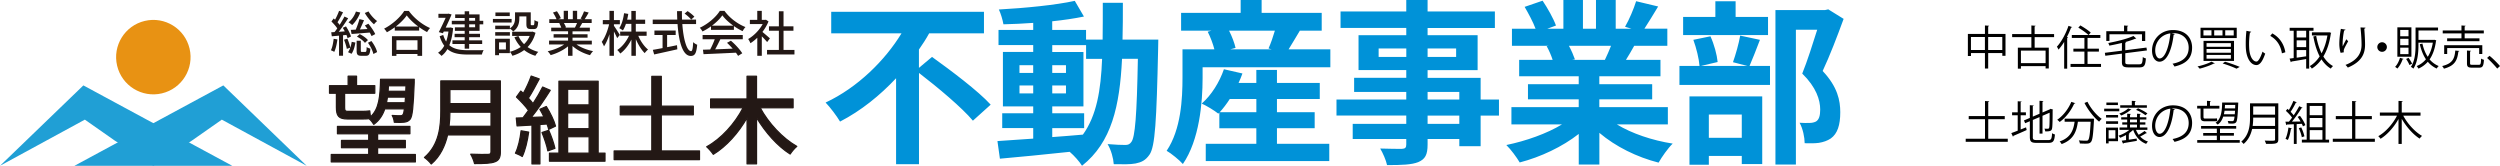
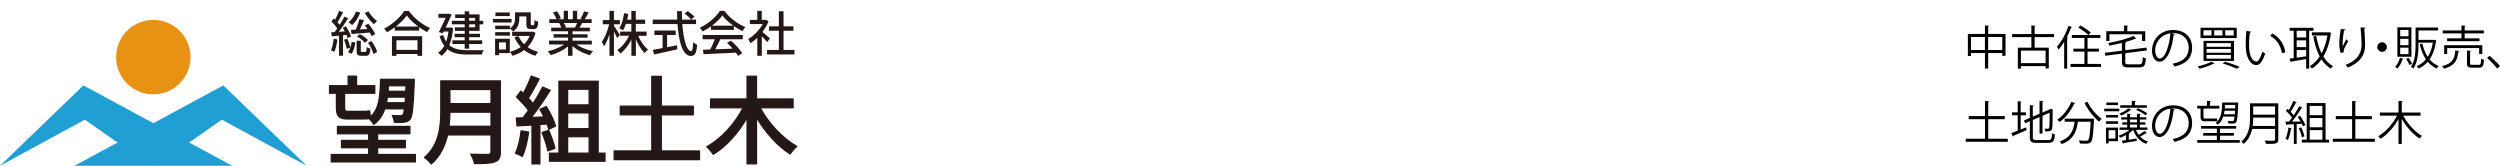
<svg xmlns="http://www.w3.org/2000/svg" id="_レイヤー_2" data-name="レイヤー 2" viewBox="0 0 863.01 57.23">
  <defs>
    <style>.cls-5{stroke-width:0;fill:#209fd5}</style>
  </defs>
  <g id="_レイヤー_1-2" data-name="レイヤー 1">
    <circle cx="52.93" cy="19.72" r="12.85" transform="rotate(-13.28 52.95 19.703)" fill="#e89213" stroke-width="0" />
    <path class="cls-5" d="M52.93 57.23h27.24L28.78 29.48 0 57.23 29.29 41.3l10.28 7.2 13.36 8.73z" />
    <path class="cls-5" d="M52.93 57.23H25.7l51.39-27.75 28.77 27.75L76.57 41.3l-10.28 7.2-13.36 8.73z" />
    <path d="M116.13 32.18h-2.38v-2.61h6.43V26.3h2.9v3.27h6.3v2.61h-10.42v4.98c0 .99.2 1.29 1.06 1.29h5.05c.76 0 1.95-.07 2.57-.17.07.56.13 1.42.23 2.08 3.04-2.67 3.37-7.13 3.5-13h11.61v1.19c-.33 8.51-.63 11.55-1.42 12.6-.56.66-1.19.92-2.08 1.02-.73.1-2.01.1-3.36.03-.07-.69-.33-1.75-.73-2.34 1.19.1 2.28.1 2.74.1s.73-.03.99-.4c.2-.26.36-.86.5-1.98h-6.8c-.73 2.18-1.91 3.99-3.79 5.34-.33-.59-.99-1.45-1.62-1.95-.63.07-1.45.1-2.28.1h-5.11c-3.1 0-3.89-1.06-3.89-3.99v-4.92zm27.25 21.15v2.57h-29.03v-2.57h12.93v-2.34h-9.4v-2.51h9.4v-2.31h-10.79v-2.54h25.01v2.54h-11.15v2.31h9.57v2.51h-9.57v2.34h13.03zm-3.53-17.85c.03-.56.07-1.22.13-1.95h-6.23c-.1.66-.2 1.32-.33 1.95h6.43zm-5.77-5.87c-.03.66-.07 1.29-.1 1.91h6.1l.07-1.91h-6.07zm38.65 22.79c0 1.98-.53 2.94-1.85 3.43-1.39.56-3.63.63-7.06.63-.2-.89-.79-2.38-1.32-3.23 2.57.13 5.21.1 6 .07.73 0 .99-.26.99-.96v-5.77h-14.98c-.86 3.69-2.51 7.36-5.64 10.03-.46-.66-1.65-1.78-2.34-2.24 5.15-4.42 5.64-10.89 5.64-16.07V27.93h20.55v24.48zm-3.23-8.8v-4.88h-14.19c0 1.52-.1 3.17-.3 4.88h14.48zm-14.19-12.7v4.88h14.19V30.9h-14.19zm27.18 14.71c-.43 3.1-1.19 6.3-2.21 8.41-.49-.36-1.72-.92-2.34-1.15.99-1.98 1.62-4.88 1.95-7.72l2.61.46zm3.89-2.61v13.59h-2.74V43.16c-1.88.1-3.63.2-5.15.3l-.26-2.71 2.31-.07c.63-.79 1.25-1.65 1.91-2.57-1.02-1.45-2.71-3.23-4.16-4.62l1.48-2.05c.3.26.59.53.89.79 1.02-1.81 2.11-4.19 2.71-5.97l2.77.99c-1.19 2.24-2.57 4.85-3.76 6.63.63.66 1.19 1.32 1.62 1.91 1.29-1.98 2.47-4.02 3.33-5.74l2.61 1.12c-1.88 3-4.35 6.63-6.56 9.37l4.39-.17c-.43-.92-.89-1.81-1.39-2.64l2.21-.96c1.35 2.14 2.71 4.95 3.17 6.76l-2.34 1.12c-.13-.53-.33-1.15-.59-1.85l-2.44.17zm3.04 1.98c.89 1.98 1.78 4.55 2.14 6.23l-2.44.86c-.3-1.72-1.19-4.32-2.01-6.33l2.31-.76zm19.43 7.89v2.77h-19.17v-2.77h3.27V28.03h13.53v24.84h2.38zm-12.9-22.07v5.41h7.42V30.8h-7.42zm7.42 8.18h-7.42v5.44h7.42v-5.44zm-7.42 13.89h7.42V47.2h-7.42v5.67zm45.52-.76v3h-29.46v-3h13V39.64h-10.89v-3h10.89V26.35h3.27v10.29h11.05v3h-11.05v12.47h13.2zm20.94-14.91c2.87 5.34 7.79 10.59 12.64 13.33-.73.59-1.78 1.81-2.28 2.64-4.35-2.74-8.54-7.46-11.61-12.6v16h-3.27V40.64c-3 5.28-7.19 9.9-11.65 12.63-.5-.76-1.55-1.98-2.28-2.61 4.98-2.71 9.76-7.98 12.57-13.46h-11.22v-3.03h12.57v-7.85h3.27v7.85h12.63v3.03H262.4z" stroke="#231815" stroke-linejoin="round" stroke-width=".43" fill="#231815" />
    <path d="M116.48 13.62c-.22 1.59-.57 3.23-1.1 4.29-.24-.17-.85-.44-1.15-.56.51-1.01.79-2.52.95-3.96l1.3.22zm1.94-1.45v7.07h-1.39v-6.93c-.9.08-1.76.15-2.49.22l-.2-1.39c.34-.02.73-.03 1.15-.07.3-.37.63-.81.93-1.27-.47-.76-1.3-1.67-2.01-2.38l.79-1.05c.15.13.3.29.46.44.52-.95 1.08-2.16 1.39-3.08l1.37.52c-.59 1.15-1.3 2.49-1.91 3.43.27.3.52.61.73.9.64-1 1.23-2.01 1.67-2.87l1.28.59c-.95 1.49-2.15 3.28-3.26 4.68l2.1-.15c-.22-.42-.47-.85-.71-1.23l1.12-.49c.71 1.1 1.47 2.55 1.72 3.5l-1.18.56c-.08-.32-.22-.71-.39-1.12l-1.17.12zm1.49 1.18c.42.96.85 2.25 1.03 3.08.22-.64.37-1.34.47-1.99l1.27.24c-.19 1.35-.63 2.91-1.32 3.89l-1.22-.56c.3-.41.57-.95.78-1.56l-1.2.42c-.15-.86-.56-2.15-.96-3.15l1.15-.37zm4.45-9.01c-.61 1.69-1.69 3.28-2.79 4.31-.29-.27-.9-.73-1.27-.95 1.13-.9 2.08-2.27 2.57-3.72l1.49.35zm1.3 2.65c-.44 1.01-.95 2.2-1.42 3.18l2.62-.15c-.29-.42-.61-.85-.9-1.22l1.2-.61c.91 1.1 1.94 2.59 2.37 3.58l-1.27.69c-.15-.34-.37-.78-.63-1.22-2.27.19-4.55.37-6.27.49l-.27-1.42 1.71-.08c.49-1.1 1-2.57 1.28-3.64l1.57.39zm.44 10.93c.35 0 .44-.2.47-1.69.27.24.9.46 1.29.56-.15 1.98-.52 2.47-1.57 2.47h-1.52c-1.35 0-1.66-.42-1.66-1.81v-3.4h1.44v3.4c0 .42.07.47.44.47h1.12zm-1.91-6.14c1.06.51 2.25 1.37 2.82 2.06l-1.03.96c-.56-.73-1.72-1.64-2.77-2.16l.98-.86zm3.02-7.85c.66 1.2 1.94 2.59 2.98 3.35-.34.24-.85.78-1.08 1.12-1.07-.9-2.4-2.55-3.18-3.92l1.29-.54zm1 10.23c.91 1.18 1.74 2.72 1.96 3.82l-1.28.66c-.22-1.06-1.01-2.69-1.88-3.87l1.2-.61zm12.93-10.38c1.81 2.52 4.67 4.75 7.32 5.9-.39.39-.76.93-1.03 1.4-.9-.47-1.84-1.05-2.74-1.71v1.2h-8.42V9.42c-.86.64-1.79 1.22-2.72 1.72-.19-.37-.64-.93-.96-1.25 2.89-1.47 5.66-4.01 6.95-6.12h1.61zm-5.83 8.71h10.41v6.8h-1.61v-.66h-7.27v.66h-1.54v-6.8zm9.09-3.32c-1.59-1.18-3.04-2.55-3.99-3.85-.86 1.25-2.21 2.64-3.8 3.85h7.79zm-7.55 4.74v3.31h7.27v-3.31h-7.27zm19.57-4.23c-.22 2.4-.66 4.36-1.32 5.92 1.62 1.42 3.84 1.72 6.48 1.74.83 0 4.36 0 5.38-.03-.24.35-.51 1.06-.61 1.52h-4.8c-2.96 0-5.33-.37-7.1-1.88-.57 1-1.25 1.77-2.05 2.35-.25-.3-.85-.86-1.2-1.08.86-.59 1.59-1.39 2.16-2.43-.63-.85-1.17-1.93-1.59-3.28l1.23-.44c.27.9.61 1.64 1.01 2.27.35-1 .63-2.15.79-3.45h-1.62l-.29.59-1.42-.39c.79-1.52 1.71-3.48 2.37-4.95h-2.5V4.77h3.23l.24-.07 1.08.29c-.52 1.3-1.28 2.96-2.03 4.53h1.37l.25-.05.93.22zm3.99-1.28h-4.45V7.17h4.45v-.96h-3.28V4.98h3.28V3.9h1.54v1.08h3.6v2.2h1.27v1.23h-1.27v2.25h-3.6v1.01h3.75v1.18h-3.75v1.08h4.5v1.27h-4.5v1.59h-1.54V15.2h-4.23v-1.27h4.23v-1.08h-3.48v-1.18h3.48v-1.01h-3.38V9.43h3.38V8.42zm1.54-1.24h2.06V6.2h-2.06v.96zm2.06 1.24h-2.06v1.01h2.06V8.4zm12.6-.61h-6.46V6.54h6.46v1.25zM176 18.34h-3.74v.71h-1.35v-5.68H176v4.97zm.02-8.54c1.54-1.03 1.77-2.37 1.77-3.53V4.26h5.43v3.97c0 .39.03.46.27.46h.66c.25 0 .32-.22.35-1.77.3.25.9.49 1.28.57-.1 2.01-.49 2.54-1.47 2.54h-1.08c-1.17 0-1.52-.39-1.52-1.77V5.67h-2.43v.63c0 1.52-.36 3.36-2.13 4.55-.22-.27-.79-.79-1.13-1v.22h-5.07V8.85h5.07v.96zm-5.07 1.29h5.07v1.23h-5.07v-1.23zm5.02-5.55h-4.95V4.31h4.95v1.23zm-3.7 9.1v2.43h2.37v-2.43h-2.37zm12.59-3.33c-.56 2.06-1.5 3.69-2.74 4.94 1.07.74 2.3 1.3 3.7 1.66-.34.3-.79.95-1.01 1.35-1.47-.44-2.77-1.1-3.87-1.98-1.2.9-2.57 1.54-4.07 1.98-.15-.39-.54-1.05-.85-1.39 1.37-.34 2.64-.9 3.75-1.66-.9-.96-1.64-2.08-2.2-3.35l1.4-.44a9.108 9.108 0 0 0 1.94 2.82 8.16 8.16 0 0 0 1.94-2.84h-6.05v-1.44h6.75l.29-.05 1.01.39zM199 15.35c1.49 1.05 3.67 1.91 5.73 2.3-.35.34-.81.98-1.05 1.4-2.2-.59-4.46-1.72-6.05-3.18v3.4h-1.54v-3.28c-1.61 1.35-3.89 2.45-6 3.04-.24-.41-.68-1-1.03-1.34 2.01-.42 4.21-1.3 5.7-2.35h-5.22v-1.32h6.56v-1.03h-4.99v-1.18h4.99V10.8h-5.82V9.55h3.47a8.49 8.49 0 0 0-.71-1.54l.41-.07h-3.84V6.62h2.5c-.25-.66-.76-1.59-1.23-2.28l1.37-.46c.52.73 1.12 1.76 1.35 2.42l-.86.32h1.86V3.73h1.47v2.89h1.67V3.73h1.49v2.89h1.83l-.64-.2c.41-.68.93-1.74 1.18-2.5l1.62.41c-.46.83-.96 1.67-1.4 2.3h2.43v1.32h-3.26c-.32.57-.66 1.13-.95 1.61h3.58v1.25h-5.98v1.01h5.19V13h-5.19v1.03h6.66v1.32h-5.29zm-4.35-7.41c.3.49.61 1.1.73 1.5l-.49.1h3.57c.25-.46.52-1.06.74-1.61h-4.55zm18.4 5.24c-.22-.56-.69-1.47-1.12-2.32v8.4h-1.54V11.8c-.52 1.66-1.2 3.2-1.89 4.21-.15-.44-.51-1.13-.78-1.56 1.06-1.34 2.06-3.89 2.55-6.07h-2.18V6.93h2.3V3.75h1.54v3.18h2.05v1.45h-2.05v.52c.46.63 1.74 2.65 2.05 3.16l-.93 1.1zm7.28-.84c.79 1.88 2.08 3.72 3.38 4.77-.37.29-.88.83-1.15 1.23-1.13-1.1-2.25-2.92-3.06-4.8v5.73h-1.54v-5.61c-1 1.98-2.35 3.75-3.84 4.82a6.15 6.15 0 0 0-1.05-1.22c1.61-1.01 3.14-2.91 4.07-4.92h-3.06V10.9h3.87V8.23h-1.88c-.29.88-.64 1.66-1.05 2.28-.27-.22-.91-.63-1.25-.79.86-1.25 1.39-3.2 1.66-5.16l1.45.24c-.1.69-.24 1.35-.39 2h1.45V3.77h1.54V6.8h3.23v1.44h-3.23v2.67h3.74v1.44h-2.91zm15.21-4.04c.37 5.33 1.56 9.35 3.03 9.35.41 0 .61-.91.71-3.11.35.37.95.74 1.39.9-.27 3.04-.83 3.87-2.23 3.87-2.79 0-4.12-4.92-4.55-11.01h-8.57V6.76h8.47c-.03-.96-.07-1.94-.07-2.92h1.69c-.02.98 0 1.98.03 2.92h4.85V8.3h-4.75zm-5.24 7.98c1.12-.2 2.27-.44 3.4-.68l.12 1.42c-2.81.64-5.83 1.3-8 1.78l-.46-1.59c.91-.15 2.08-.37 3.36-.61v-4.53h-2.81v-1.52h7.34v1.52h-2.96v4.21zm7.05-12.45c.83.54 1.86 1.37 2.35 1.94l-1.1.98c-.47-.59-1.45-1.47-2.28-2.06l1.03-.86zm8.09 5.28c-.93.66-1.93 1.27-2.94 1.76a5.88 5.88 0 0 0-.93-1.29c2.89-1.32 5.65-3.75 6.91-5.82h1.62c1.79 2.49 4.6 4.55 7.24 5.58-.37.39-.73.95-1 1.42-.98-.47-2.01-1.06-2.99-1.76v1.32h-7.91V9.1zm-2.91 2.97h13.88v1.47h-7.74c-.56 1.13-1.18 2.4-1.79 3.48 1.88-.07 3.97-.15 6.04-.24-.63-.71-1.3-1.42-1.96-2.01l1.35-.73c1.54 1.3 3.15 3.09 3.92 4.34l-1.44.9a14.2 14.2 0 0 0-.74-1.1c-4.02.2-8.32.39-11.19.51l-.2-1.54 2.5-.08c.56-1.05 1.17-2.4 1.57-3.53h-4.19v-1.47zm10.63-3.21c-1.52-1.08-2.91-2.35-3.8-3.58-.81 1.18-2.1 2.45-3.6 3.58h7.41zm11.66 5.66c-.39-.49-1.15-1.3-1.84-1.99v6.73h-1.56v-6.24c-.76.74-1.57 1.39-2.37 1.89-.15-.41-.54-1.15-.78-1.45 1.93-1.1 3.87-3.06 5.02-5.17h-4.43V6.86h2.55V3.75h1.56v3.11h1.17l.27-.05.88.59c-.51 1.28-1.25 2.52-2.1 3.63.79.64 2.2 1.86 2.59 2.21l-.96 1.28zm9.43 2.71v1.56h-9.47v-1.56h4.09v-6.63h-3.42V9.09h3.42V3.88h1.61v5.21h3.42v1.52h-3.42v6.63h3.77z" fill="#231815" stroke-width="0" />
-     <path d="M321.74 19.65c6.51 4.68 15.87 11.68 20.25 16.48l-6.14 5.53c-3.77-4.5-12.04-11.43-18.61-16.48v31.51h-7.91V27.01c-5.53 5.9-12.04 11.19-19.34 14.96-1.16-1.95-3.41-4.93-4.99-6.57 11.07-5.17 20.56-14.6 26.21-23.9h-24.27V4.08h52.73v7.42h-18.92c-1.03 1.89-2.25 3.77-3.53 5.6v6.33l4.5-3.77zm78.11-5.97s-.06 2.37-.06 3.22c-.55 24.88-1.03 33.7-2.98 36.49-1.4 2.01-2.8 2.62-4.8 3.04-1.82.36-4.62.3-7.54.24-.12-2.01-.91-4.93-2.13-6.93 2.68.24 4.99.3 6.14.3.91 0 1.52-.24 2.07-1.03 1.28-1.64 1.89-9.06 2.25-28.71h-5.47c-.79 16.3-3.59 28.83-13.81 36.92-.91-1.46-2.68-3.47-4.26-4.81-8.76.91-17.52 1.82-24.09 2.37l-.85-6.08c3.41-.24 7.66-.55 12.35-.85V44.2h-10.7v-5.11h10.7v-2.37h-10.46V17.93h10.46v-2.37h-11.98v-5.23h11.98V7.9c-3.53.24-6.99.43-10.28.49-.24-1.46-.91-3.71-1.58-5.11 9-.49 19.52-1.52 26.21-2.98l3.16 5.41c-3.22.67-6.99 1.22-10.95 1.64v2.98h11.68v3.35h5.72c.06-4.01.06-8.21.06-12.71h6.93c0 4.44 0 8.7-.12 12.71h12.35zm-47.93 11.5h4.74V22.5h-4.74v2.68zm4.75 7.06V29.5h-4.74v2.74h4.74zm6.57 15.08c3.47-.24 7.06-.55 10.58-.85 4.74-6.57 6.2-15.27 6.63-26.15h-5.53v-4.74h-11.68v2.37h10.77v18.79h-10.77v2.37h11.01v5.11h-11.01v3.1zm4.74-22.14V22.5h-4.74v2.68h4.74zm-4.74 4.32v2.74h4.74V29.5h-4.74zm96-12.47v6.2h-44.1v3.65c0 8.52-1.09 21.41-6.81 29.74-1.09-1.28-4.14-3.77-5.6-4.56 4.99-7.42 5.47-18 5.47-25.24v-9.79h11.01c-.49-1.89-1.34-4.2-2.31-6.08l1.34-.37h-10.52V4.44h20.56V0h7.24v4.44h20.74v6.14h-7.54c-1.4 2.31-2.74 4.62-3.89 6.45h14.42zm-18.43 32.6h18.06v5.96h-42.64v-5.96h17.46v-5.35h-12.77v-5.41l-.36.36c-1.34-1.09-4.08-2.74-5.72-3.47 3.35-2.92 6.14-7.42 7.66-11.86l6.39 1.46c-.37 1.09-.85 2.19-1.34 3.28h6.14v-4.5h7.12v4.5h14.78v5.53h-14.78v4.56h13.02v5.53h-13.02v5.35zm-7.11-10.89v-4.56h-9.18c-1.09 1.7-2.31 3.28-3.47 4.56h12.65zm-9.43-28.16c1.03 2.01 1.89 4.32 2.25 5.96l-1.82.49h14.29l-1.09-.3c.79-1.76 1.58-4.07 2.19-6.14h-15.81zm93.18 29.32h-6.33v10.58h-7.36v-2.49h-10.95v1.89c0 3.59-.85 5.05-3.22 6.08-2.31.91-5.6 1.03-10.77 1.03-.36-1.7-1.46-4.2-2.37-5.72 2.92.12 6.51.12 7.48.12 1.16-.06 1.52-.43 1.52-1.52v-1.89h-18.49v-5.23h18.49v-2.86h-24.09v-5.54h24.09v-2.62h-18v-4.87h18v-2.68h-16.48V12.14h16.48V9.65h-22.69v-5.7h22.69V0h7.36v3.95h23.23v5.72h-23.23v2.49h17.27V24.2h-17.27v2.68h18.31v7.48h6.33v5.54zm-31.99-20.25v-2.92h-9.55v2.92h9.55zm7.35-2.92v2.92h9.85v-2.92h-9.85zm0 17.63h10.95v-2.62h-10.95v2.62zm10.95 5.54h-10.95v2.86h10.95V39.9zm54.38 3.04c5.17 3.16 12.23 5.53 19.28 6.63-1.64 1.58-3.77 4.62-4.87 6.57-7.48-1.89-14.84-5.53-20.44-10.28v10.95h-7.12V46.23c-5.66 4.44-13.14 7.97-20.38 9.85-1.03-1.76-3.1-4.56-4.62-6.02 6.81-1.4 13.99-3.95 19.22-7.12h-17.46v-5.96h23.23V34.3h-17.52v-5.23h17.52v-2.74h-20.56v-5.66h11.56c-.49-1.52-1.28-3.35-2.07-4.74l.73-.12h-12.71v-5.9h8.15c-.85-2.31-2.43-5.23-3.77-7.54l6.2-2.13c1.76 2.62 3.77 6.2 4.62 8.58l-2.98 1.09h5.54V0h6.75v9.91h4.5V0h6.81v9.91h5.41l-2.19-.67c1.46-2.49 2.98-6.14 3.83-8.82l7.6 1.82c-1.7 2.8-3.35 5.54-4.74 7.66h7.91v5.9h-11.43c-.97 1.76-1.95 3.41-2.86 4.87h11.92v5.66h-21.11v2.74h18.25v5.23h-18.25v2.68h23.66v5.96h-17.64zM541.6 15.81c.85 1.58 1.64 3.41 2.07 4.68l-1.03.18h11.37c.73-1.46 1.46-3.22 2.13-4.87H541.6zm65.94-2.06c-1.28 3.35-2.55 6.63-3.59 9h7.06v6.57h-31.26v-6.57h6.93c-.18-2.43-1.09-6.2-2.13-9l5.9-1.22c1.28 2.74 2.25 6.39 2.49 8.88l-5.72 1.34h15.94l-4.93-1.28c.91-2.55 2.01-6.39 2.49-9.18l6.81 1.46zm2.8-1.65h-29.32V5.84h11.13V.43h6.99v5.41h11.19v6.26zm-27.13 21.17h25.12v23.36h-7.06v-2.8H589.9v3.04h-6.69v-23.6zm6.69 6.26v8.03h11.37v-8.03H589.9zm46.53-33.02c-2.13 5.84-4.8 12.83-7.24 18 5.17 5.47 6.08 10.22 6.08 14.23 0 4.44-.97 7.42-3.28 9.06-1.16.79-2.62 1.28-4.14 1.52-1.4.18-3.16.18-4.87.12 0-1.95-.61-5.05-1.76-7.06 1.34.06 2.49.12 3.41.06.85 0 1.64-.18 2.25-.49 1.09-.67 1.46-2.07 1.46-4.14 0-3.28-1.34-7.66-6.2-12.41 1.76-4.32 3.71-10.52 5.17-15.14h-7.36v46.53h-7.06V3.47h17.15l1.09-.24 5.29 3.28z" fill="#0092d8" stroke-width="0" />
    <path d="M686.32 11.72h5.99v7.54h-1.1v-.94h-4.88v5.33h-1.12v-5.33h-4.82v1.02h-1.07v-7.62h5.89V8.79l1.44.1c-.02.11-.11.19-.32.22v2.61zm-5.94 5.53h4.82v-4.47h-4.82v4.47zm5.94 0h4.88v-4.47h-4.88v4.47zm22.77-4.42h-6.72v3.62h4.88v7.19h-1.1v-.8h-8.52v.86h-1.06v-7.25h4.67v-3.62h-6.64v-1.06h6.64V8.79l1.44.1c-.02.11-.1.19-.32.22v2.66h6.72v1.06zm-2.94 8.96v-4.32h-8.52v4.32h8.52zm6.41-7.33c-.61 1.01-1.28 1.9-1.95 2.67a7.27 7.27 0 0 0-.56-1.01c1.54-1.67 3.07-4.43 4-7.2l1.28.43c-.06.11-.18.16-.37.14-.42 1.12-.91 2.24-1.47 3.31l.43.11c-.03.1-.11.18-.32.19v10.61h-1.04v-9.27zm8.08 7.62h4.64v1.02h-10.52v-1.02h4.79v-4.26h-3.81V16.8h3.81v-3.71h-4.35v-1.02h5.73c-.75-.74-2.29-1.82-3.49-2.53l.7-.77c1.23.7 2.82 1.74 3.59 2.48l-.71.82h4.03v1.02h-4.42v3.71h3.92v1.02h-3.92v4.26zm13.01-.7c0 .67.19.82 1.23.82h3.62c.93 0 1.09-.42 1.2-2.51.27.21.74.4 1.07.48-.18 2.42-.54 3.09-2.24 3.09h-3.7c-1.81 0-2.34-.38-2.34-1.87v-2.88l-5.73.74-.16-1.02 5.89-.74v-2.67c-1.42.35-2.93.67-4.35.93a4.61 4.61 0 0 0-.35-.91c3.15-.59 6.72-1.49 8.68-2.43l.99.91s-.11.06-.19.06c-.05 0-.1 0-.14-.02-.94.4-2.16.8-3.51 1.17l.35.02c-.02.11-.1.19-.32.22v2.58l7.32-.93.16.99-7.47.96v3.03zm-5.46-9.56v2.32h-1.09v-3.36h6.13V8.8l1.44.1c-.02.11-.1.19-.32.22v1.67h6.19v3.36h-1.12v-2.32h-11.24zm22.56-.1c-.06.14-.19.26-.4.26-.58 4.98-2.24 9.32-4.9 9.32-1.34 0-2.56-1.34-2.56-3.87 0-3.84 2.99-7.06 7.2-7.06 4.63 0 6.63 2.93 6.63 6.05 0 3.81-2.21 5.65-6.08 6.55-.14-.26-.42-.69-.67-.98 3.68-.7 5.57-2.5 5.57-5.52 0-2.64-1.7-5.04-5.44-5.04-.16 0-.34.02-.48.03l1.14.27zm-1.53-.2c-3.23.4-5.23 3.07-5.23 5.87 0 1.71.74 2.79 1.5 2.79 1.94 0 3.33-4.27 3.73-8.66zm15.34 10.35c-.08.1-.22.11-.35.08-1.28.67-3.27 1.34-4.88 1.76-.16-.22-.51-.59-.74-.78 1.62-.35 3.62-.98 4.82-1.65l1.15.59zm-4.93-12.29h12.5v3.55h-12.5V9.58zm1.01.86v1.81h2.77v-1.81h-2.77zm.03 3.67h10.52v6.93h-10.52v-6.93zm1.04.77v1.28h8.4v-1.28h-8.4zm0 2.03v1.3h8.4v-1.3h-8.4zm0 2.05v1.3h8.4v-1.3h-8.4zm2.64-8.52v1.81h2.87v-1.81h-2.87zm7.7 13.27c-1.09-.53-2.93-1.23-4.79-1.81l.85-.59c1.84.54 3.83 1.25 5.06 1.79l-1.12.61zm-3.89-13.27v1.81h2.93v-1.81h-2.93zm8.96.53c-.03.14-.21.24-.43.26-.19 1.2-.3 2.64-.3 3.99 0 .59.03 1.17.06 1.68.19 2.72 1.3 4.37 2.53 4.35.64 0 1.47-1.63 2.05-3.43.22.22.66.53.93.69-.74 2.16-1.66 3.92-2.99 3.95-2.03.03-3.44-2.43-3.67-5.51-.05-.61-.06-1.28-.06-2 0-1.41.08-2.95.24-4.31l1.65.32zm10.61 7.44c-.45-2.8-1.87-4.82-4.03-6.02l.7-.86c2.34 1.25 4.05 3.55 4.51 6.51l-1.18.37zm10.9-7.79h-1.49v13.06h-1.04v-3.3c-1.92.34-3.83.67-5.07.86-.03.13-.13.21-.24.22l-.42-1.23c.42-.05.9-.11 1.42-.19v-9.43h-1.39V9.6h8.23v1.01zm-2.53 2.32v-2.32h-3.28v2.32h3.28zm0 3.34v-2.35h-3.28v2.35h3.28zm-3.28 1v2.64c1.02-.14 2.16-.32 3.28-.48v-2.16h-3.28zm11.25-6.15l.67.22a.5.5 0 0 1-.13.21c-.43 3.23-1.33 5.87-2.58 7.94.88 1.42 1.98 2.56 3.35 3.31-.26.19-.61.61-.77.88-1.3-.78-2.35-1.86-3.22-3.2-.96 1.34-2.08 2.4-3.33 3.19-.16-.26-.48-.66-.72-.86 1.28-.74 2.45-1.87 3.42-3.36-1.01-1.92-1.71-4.26-2.19-6.88l.99-.19c.4 2.22.99 4.27 1.86 6 .91-1.7 1.62-3.78 2.02-6.16h-5.36v-1.06h5.79l.19-.03zm3.93 7.12c-.3-.86-.45-2.11-.46-3.01 0-1.5.16-3.25.54-5.28l1.6.27c-.06.21-.26.26-.46.27-.32 1.33-.54 3.36-.54 4.66 0 .35.02.64.05.86.32-.78.91-1.87 1.25-2.48.14.21.46.54.62.7-1.18 2.13-1.54 2.74-1.54 3.41 0 .13.02.26.05.4l-1.1.19zm8.58-8.7c-.02.19-.14.27-.42.35.11 1.39.27 3.71.27 5.55-.02 3.09-1.14 5.87-5.95 7.88a8.58 8.58 0 0 0-.8-.93c4.37-1.66 5.54-4.31 5.54-6.93 0-1.97-.19-4.29-.37-6l1.73.08zm7.38 6.69c0 .91-.74 1.65-1.65 1.65s-1.65-.74-1.65-1.65.74-1.65 1.65-1.65 1.65.77 1.65 1.65zm5.75 4.09c-.05.1-.14.14-.32.14-.38 1.17-1.07 2.42-1.81 3.2-.19-.18-.56-.45-.78-.59.7-.7 1.33-1.9 1.68-3.12l1.23.37zm2.72-10.9v10.15h-4.85V9.43h4.85zm-1 3.09v-2.18h-2.87v2.18h2.87zm0 3.08v-2.21h-2.87v2.21h2.87zm0 3.09v-2.23h-2.87v2.23h2.87zm.32 3.77c-.21-.58-.7-1.46-1.15-2.1l.85-.4c.46.64.98 1.49 1.22 2.03l-.91.46zm8.65-8.72l.62.19c-.02.1-.06.14-.1.19-.35 2.72-1.12 4.8-2.21 6.39.85.99 1.91 1.78 3.15 2.29-.24.21-.56.59-.7.86a8.58 8.58 0 0 1-3.07-2.34c-.91 1.04-2 1.81-3.23 2.37-.13-.26-.42-.69-.64-.88a7.834 7.834 0 0 0 3.22-2.35c-.96-1.42-1.65-3.19-2.11-5.2l.9-.21c.38 1.74.99 3.3 1.84 4.56.83-1.28 1.42-2.88 1.75-4.87h-4.96v.69c0 2.51-.21 5.95-1.76 8.27-.18-.19-.61-.5-.86-.61 1.49-2.19 1.62-5.3 1.62-7.67V9.51h7.76v1.01h-6.75v3.25h5.36l.19-.05zm8.56 3.84c-.02.11-.13.21-.32.22-.35 2.91-1.12 4.88-4.99 5.91-.11-.29-.4-.7-.62-.91 3.6-.86 4.29-2.53 4.55-5.35l1.39.13zm.75-4.34v-1.71h-6.47v-1.01h6.47V8.79l1.42.1c-.02.11-.11.19-.32.22v1.41h6.61v1.01h-6.61v1.71h5.11v.98h-11.16v-.98h4.95zm7.18 5.41h-1.07V16.6h-11.04v2.05h-1.04v-3.04h13.16v3.04zm-4.21 3.19c0 .45.11.53.77.53h2.26c.61 0 .72-.29.77-2.16.24.19.69.35.99.43-.13 2.18-.45 2.72-1.67 2.72h-2.43c-1.39 0-1.76-.32-1.76-1.5v-4.42l1.39.1c-.02.11-.11.19-.32.22v4.08zm6.71-2.58c1.18.94 2.75 2.53 3.62 3.54l-.96.88c-.8-1.02-2.43-2.71-3.5-3.67l.85-.75zM686.35 47.89h6.74v1.07h-14.52v-1.07h6.66v-6.75h-5.62v-1.07h5.62v-5.2l1.46.1c-.02.11-.11.19-.34.22v4.88h5.7v1.07h-5.7v6.75zm11.19-3.19l1.86-.74.21.93c-1.67.77-3.44 1.52-4.56 2 0 .13-.06.22-.18.27l-.56-1.22c.61-.21 1.38-.51 2.21-.83V39.8h-1.94v-1.02h1.94v-3.83l1.34.1c-.02.11-.11.18-.32.21v3.52h1.81v1.02h-1.81v4.9zm4.19 2.56c0 .88.21 1.09 1.33 1.09h4.08c.96 0 1.12-.45 1.25-2.37.26.19.67.37.98.43-.18 2.21-.53 2.91-2.21 2.91h-4.13c-1.81 0-2.32-.4-2.32-2.08v-5.39l-1.62.69-.42-.96 2.03-.87v-4.39l1.35.1c-.02.11-.11.19-.32.22v3.62l2.32-.99V34.8l1.33.08c-.02.11-.1.19-.3.22v3.73l2.56-1.1.22-.18.88.32c-.02.06-.08.13-.16.18 0 3.04-.05 5.57-.18 6.18-.14.98-.69 1.14-2.38 1.14-.05-.3-.13-.7-.26-.96.4.03.96.03 1.14.03.26 0 .43-.08.51-.46.1-.4.13-2.38.13-5.07l-2.46 1.06v6.15h-1.02v-5.7l-2.32.99v5.86zm14.67-11.63c-.06.11-.18.16-.38.14-1.12 2.53-2.98 4.9-5.01 6.34-.19-.21-.58-.58-.85-.77 1.99-1.34 3.83-3.67 4.87-6.18l1.38.46zm5.6 5.34l.26-.02.61.06c0 .11-.02.26-.02.38-.26 5.17-.5 7.03-1.06 7.64-.45.51-.93.56-1.9.56-.54 0-1.23-.02-1.92-.06-.02-.32-.16-.77-.35-1.07 1.09.1 2.13.11 2.51.11.34 0 .53-.03.69-.21.42-.42.67-2.08.88-6.34h-4.4c-.43 3.07-1.33 6.18-5.62 7.72-.14-.27-.43-.69-.69-.91 3.87-1.3 4.79-3.99 5.17-6.8h-3.44v-1.06H722zm-1.4-5.84c1.06 2.21 3.15 4.69 4.93 5.91-.29.22-.69.66-.9.96-1.79-1.42-3.86-4.05-5.06-6.45l1.02-.42zm10.99 2.38v.9h-5.22v-.9h5.22zm-.44 6.54v4.69h-3.25v.77h-.9v-5.46h4.15zm-4.13-3.48v-.88h4.15v.88h-4.15zm0 2.18v-.88h4.15v.88h-4.15zm4.1-7.36v.88h-3.99v-.88h3.99zm-.88 9.55h-2.34v2.88h2.34v-2.88zm7.11-.11c.24.61.54 1.18.93 1.7.7-.4 1.55-.93 2.05-1.33l.78.74c-.05.06-.18.1-.3.06-.51.34-1.31.78-2.02 1.14.74.78 1.65 1.39 2.72 1.73-.22.18-.51.54-.64.8-2.16-.8-3.7-2.56-4.48-4.83h-.03c-.43.43-.96.85-1.54 1.23l.35.11c-.03.1-.13.16-.3.19v1.86c.86-.13 1.79-.26 2.72-.4l.05.8c-1.7.29-3.44.59-4.55.77-.03.13-.1.19-.21.22l-.46-1.06c.43-.05.94-.13 1.5-.19v-1.76c-.67.37-1.36.7-2.03.96-.13-.19-.38-.54-.58-.72 1.28-.43 2.72-1.15 3.75-2.02h-3.39v-.82h2.64v-.99h-1.7v-.78h1.7v-.98h-2.06v-.78h2.06v-1.22l1.28.08c-.02.11-.1.18-.3.21v.93h2.42v-1.22l1.3.08c-.02.11-.1.18-.32.21v.93h2.24v.78h-2.24v.98h1.9v.78h-1.9v.99h2.59v.82h-3.92zm-1.59-7.01c-.05.1-.16.16-.32.14-.78.72-2.07 1.46-3.17 1.92a8.47 8.47 0 0 0-.67-.67c1.07-.38 2.32-1.06 3.03-1.79l1.14.4zm5.35-1.49v.87h-9.2v-.87h4v-1.52l1.39.08c-.02.11-.11.19-.32.22v1.22h4.13zm-5.83 4.93v.98h2.42v-.98h-2.42zm0 1.76v.99h2.42v-.99h-2.42zm5.33-3.23c-.72-.59-2.11-1.41-3.25-1.86l.69-.54c1.15.45 2.53 1.23 3.25 1.78l-.69.62zm10.14-2.07c-.06.14-.19.26-.4.26-.58 4.98-2.24 9.32-4.9 9.32-1.34 0-2.56-1.34-2.56-3.87 0-3.84 2.99-7.06 7.2-7.06 4.63 0 6.63 2.93 6.63 6.05 0 3.81-2.21 5.65-6.08 6.55-.14-.26-.42-.69-.67-.98 3.68-.7 5.57-2.5 5.57-5.52 0-2.64-1.7-5.04-5.44-5.04-.16 0-.34.02-.48.03l1.14.27zm-1.53-.21c-3.23.4-5.23 3.07-5.23 5.88 0 1.71.74 2.79 1.5 2.79 1.94 0 3.33-4.27 3.73-8.66zm12 4.36c-1.25 0-1.58-.42-1.58-1.62v-2.77h-1.17v-.95h3.39V34.8l1.33.1c-.02.11-.1.18-.3.21v1.42h3.25v.95h-5.49v2.79c0 .5.11.66.56.66h2.87c.35 0 .93-.02 1.22-.08.03.27.08.72.11.94-.24.06-.78.08-1.3.08h-2.88zm5.13 6.48h6.82v.93h-14.68v-.93h6.77v-1.52h-4.71v-.91h4.71v-1.5h-5.44v-.93h12.12v.93h-5.59v1.5h4.8v.91h-4.8v1.52zm6.31-12.92c0 .1-.02.21-.02.34-.18 4.45-.34 5.95-.74 6.45-.34.4-.77.45-1.46.45-.35 0-.75-.02-1.18-.03-.02-.26-.11-.64-.26-.88.72.06 1.34.06 1.63.06.38 0 .58-.16.74-1.57h-3.91c-.38 1.2-.99 2.14-1.91 2.77-.16-.18-.48-.5-.72-.64 1.78-1.2 2.23-3.67 2.26-6.98h4.79l.22-.02.54.05zm-4.74 2.79c-.06.43-.14.85-.22 1.23h3.75l.1-1.23h-3.62zm3.7-1.99h-3.54c-.02.42-.05.82-.08 1.2h3.57l.05-1.2zm14.86-.56v12.42c0 .83-.22 1.2-.82 1.39-.59.19-1.67.21-3.41.19-.08-.3-.29-.82-.46-1.14.77.03 1.5.05 2.08.05 1.39 0 1.49 0 1.49-.5v-3.57h-7.92c-.42 1.87-1.25 3.76-2.95 5.19-.16-.24-.56-.64-.8-.8 2.75-2.34 3.02-5.65 3.02-8.31v-4.93h9.76zm-8.67 4.93c0 .82-.03 1.82-.18 2.88h7.73V40.6h-7.55zm7.55-3.87h-7.55v2.85h7.55v-2.85zm9.62 6.87c-.1-.26-.22-.54-.37-.86l-1.79.1v6.85h-.98v-6.8c-.91.03-1.74.08-2.4.1-.02.13-.11.18-.22.21l-.29-1.2h1.22c.35-.42.72-.9 1.07-1.39-.48-.72-1.36-1.66-2.13-2.34l.54-.7c.16.13.32.27.48.43.56-.94 1.22-2.24 1.58-3.17l1.17.5c-.06.1-.16.13-.34.13-.43.93-1.17 2.24-1.79 3.14.42.42.78.85 1.06 1.2.72-1.07 1.41-2.21 1.91-3.14l1.14.54c-.05.08-.18.13-.35.13-.83 1.38-2.14 3.27-3.3 4.66l2.99-.05c-.32-.54-.67-1.1-1.03-1.58l.8-.38c.75.99 1.57 2.34 1.87 3.22l-.85.43zm-3.83.73c-.03.1-.13.16-.3.16-.22 1.36-.59 2.9-1.09 3.84-.21-.14-.56-.3-.8-.42.46-.9.82-2.43 1.02-3.89l1.17.3zm3.24-.35c.48.98.93 2.24 1.1 3.07-.19.08-.38.14-.9.32-.14-.85-.58-2.14-1.04-3.12l.83-.27zm8.4 4.23h1.22v.99h-9.4v-.99h1.67V35.58h6.51v12.63zm-1.09-11.64h-4.39v3.19h4.39v-3.19zm0 7.36v-3.19h-4.39v3.19h4.39zm-4.38 1v3.28h4.39v-3.28h-4.39zm15.75 2.96h6.74v1.07h-14.52v-1.07h6.66v-6.75h-5.62v-1.07h5.62v-5.2l1.46.1c-.02.11-.11.19-.34.22v4.88h5.7v1.07h-5.7v6.75zm22.5-7.97h-5.97c1.49 2.8 4.07 5.63 6.5 7-.27.22-.64.64-.83.93-2.26-1.42-4.58-4.05-6.18-6.82v8.66h-1.12v-8.61c-1.57 2.83-3.87 5.41-6.19 6.83-.19-.27-.54-.69-.8-.9 2.5-1.38 5.03-4.21 6.48-7.09h-5.92v-1.07h6.43v-4.02l1.46.08c-.02.13-.11.21-.34.22v3.71h6.48v1.07z" stroke-width="0" />
  </g>
</svg>